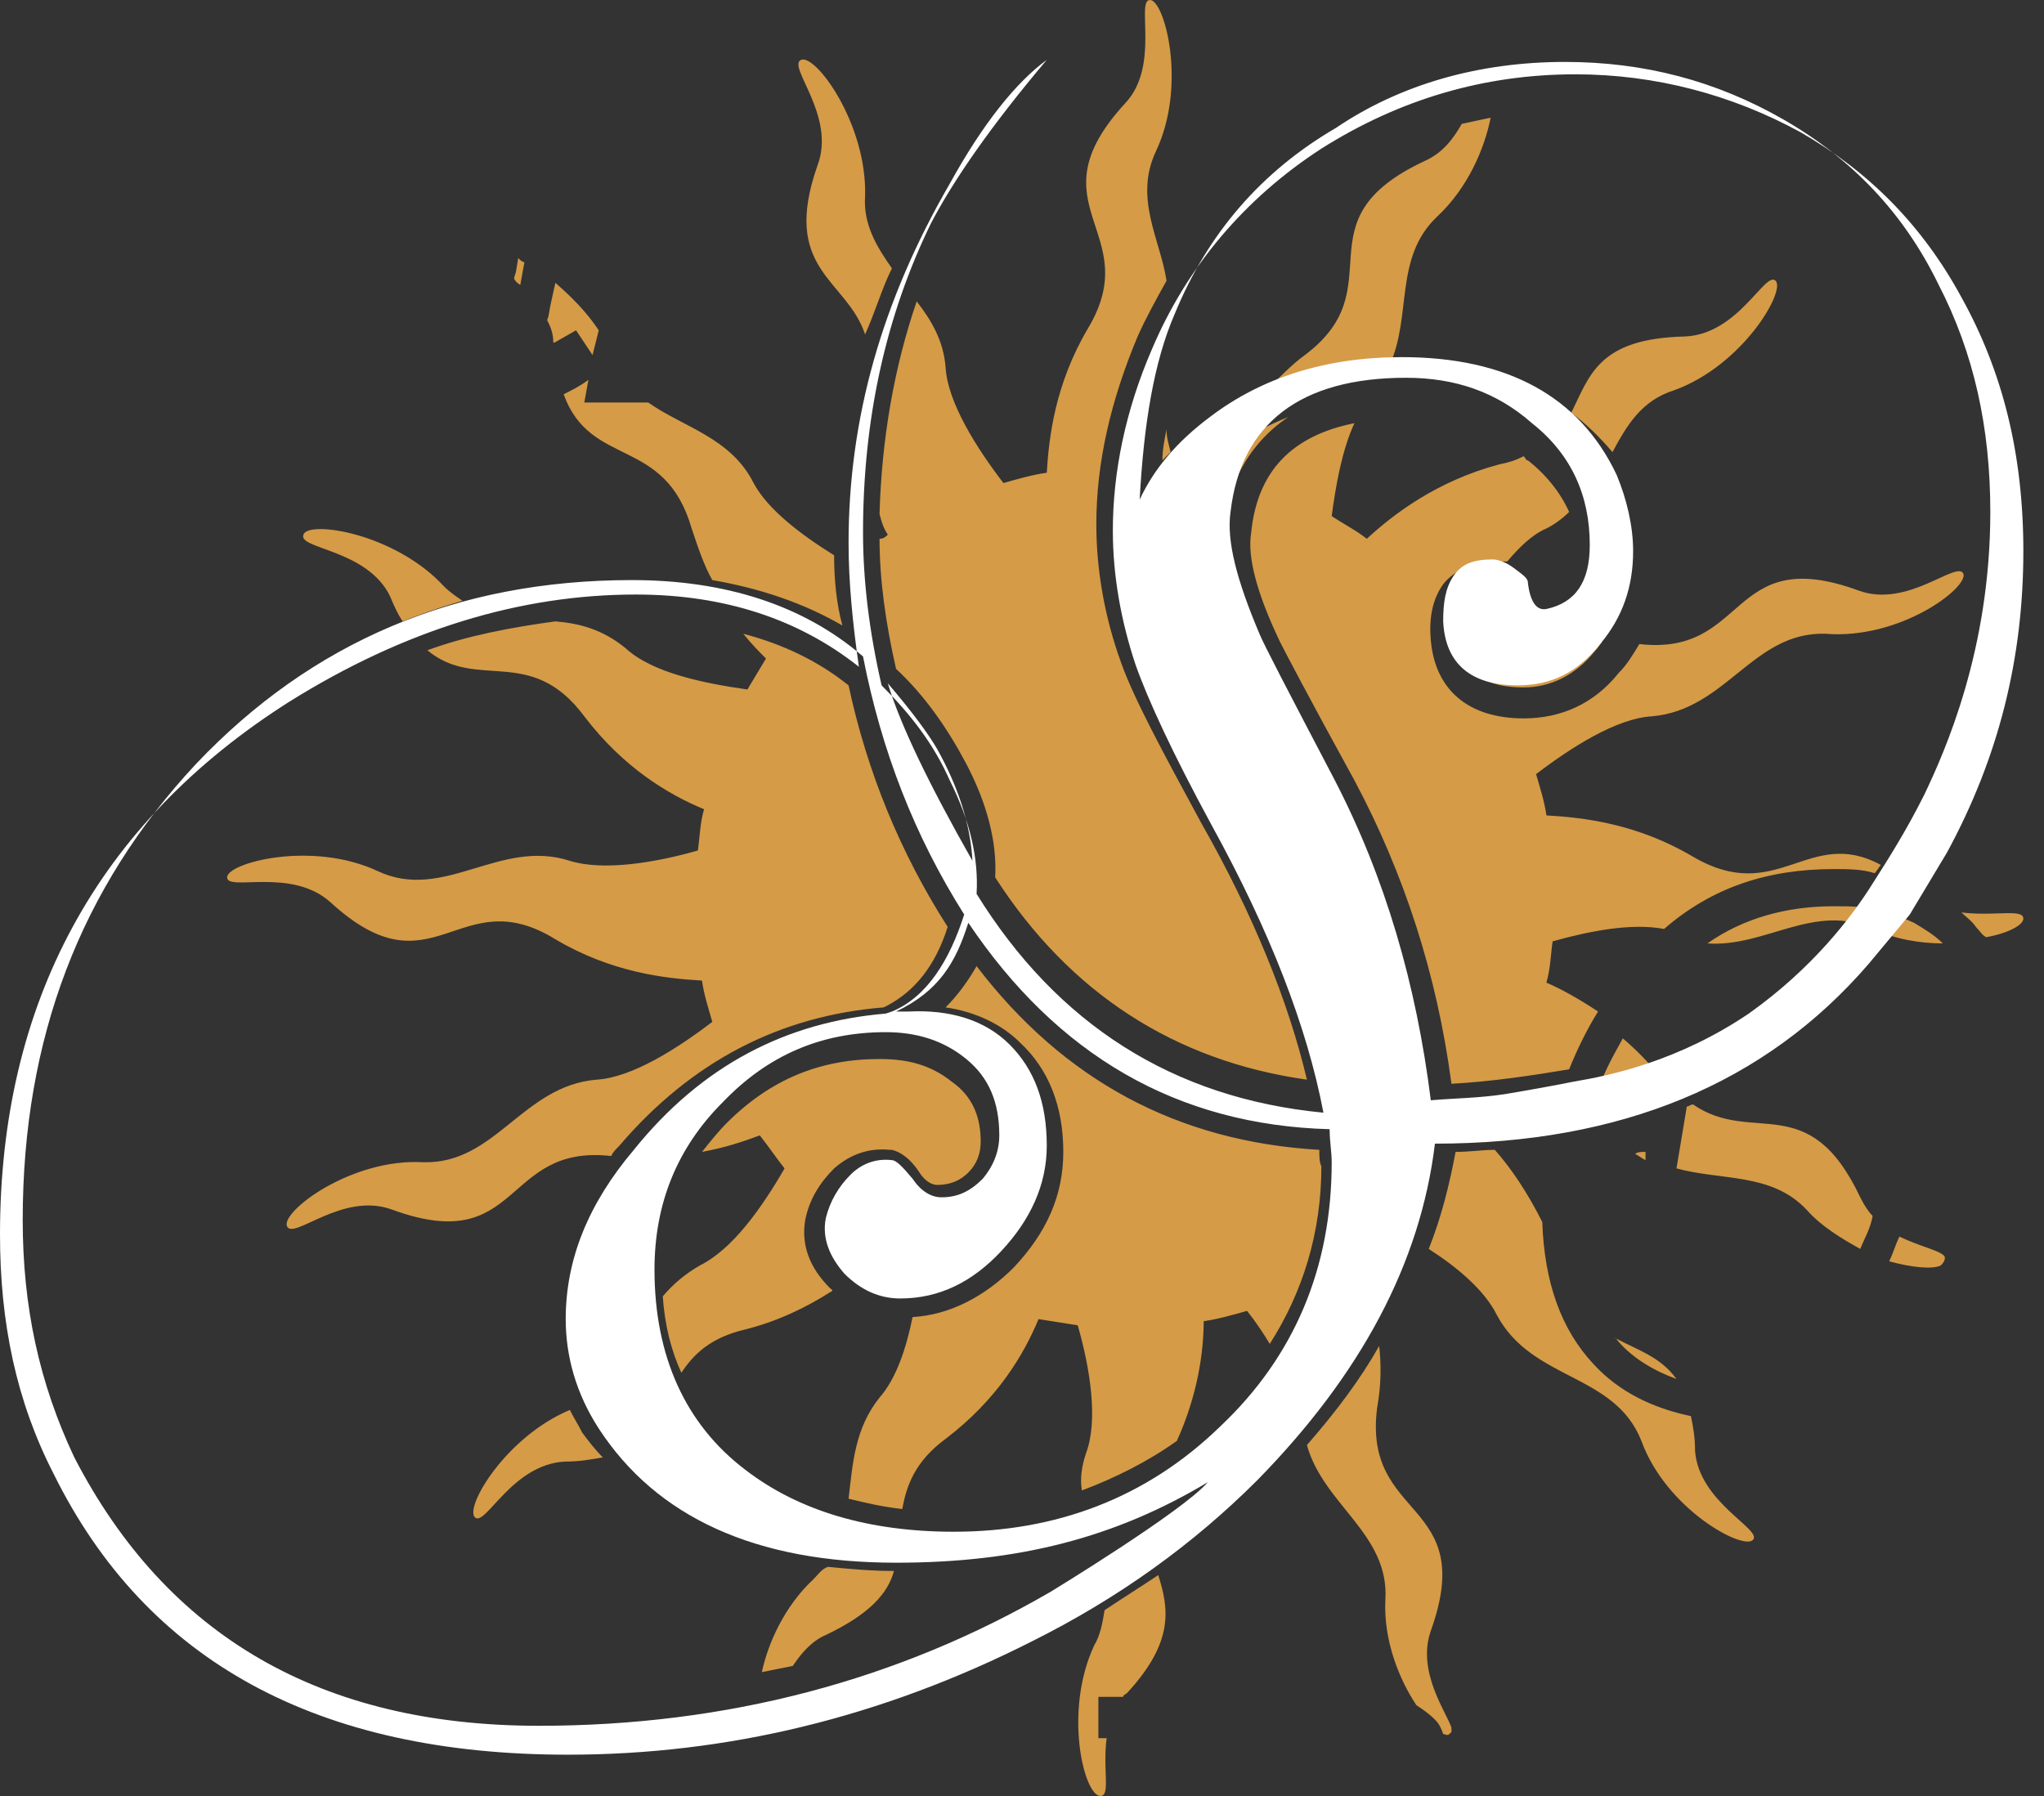
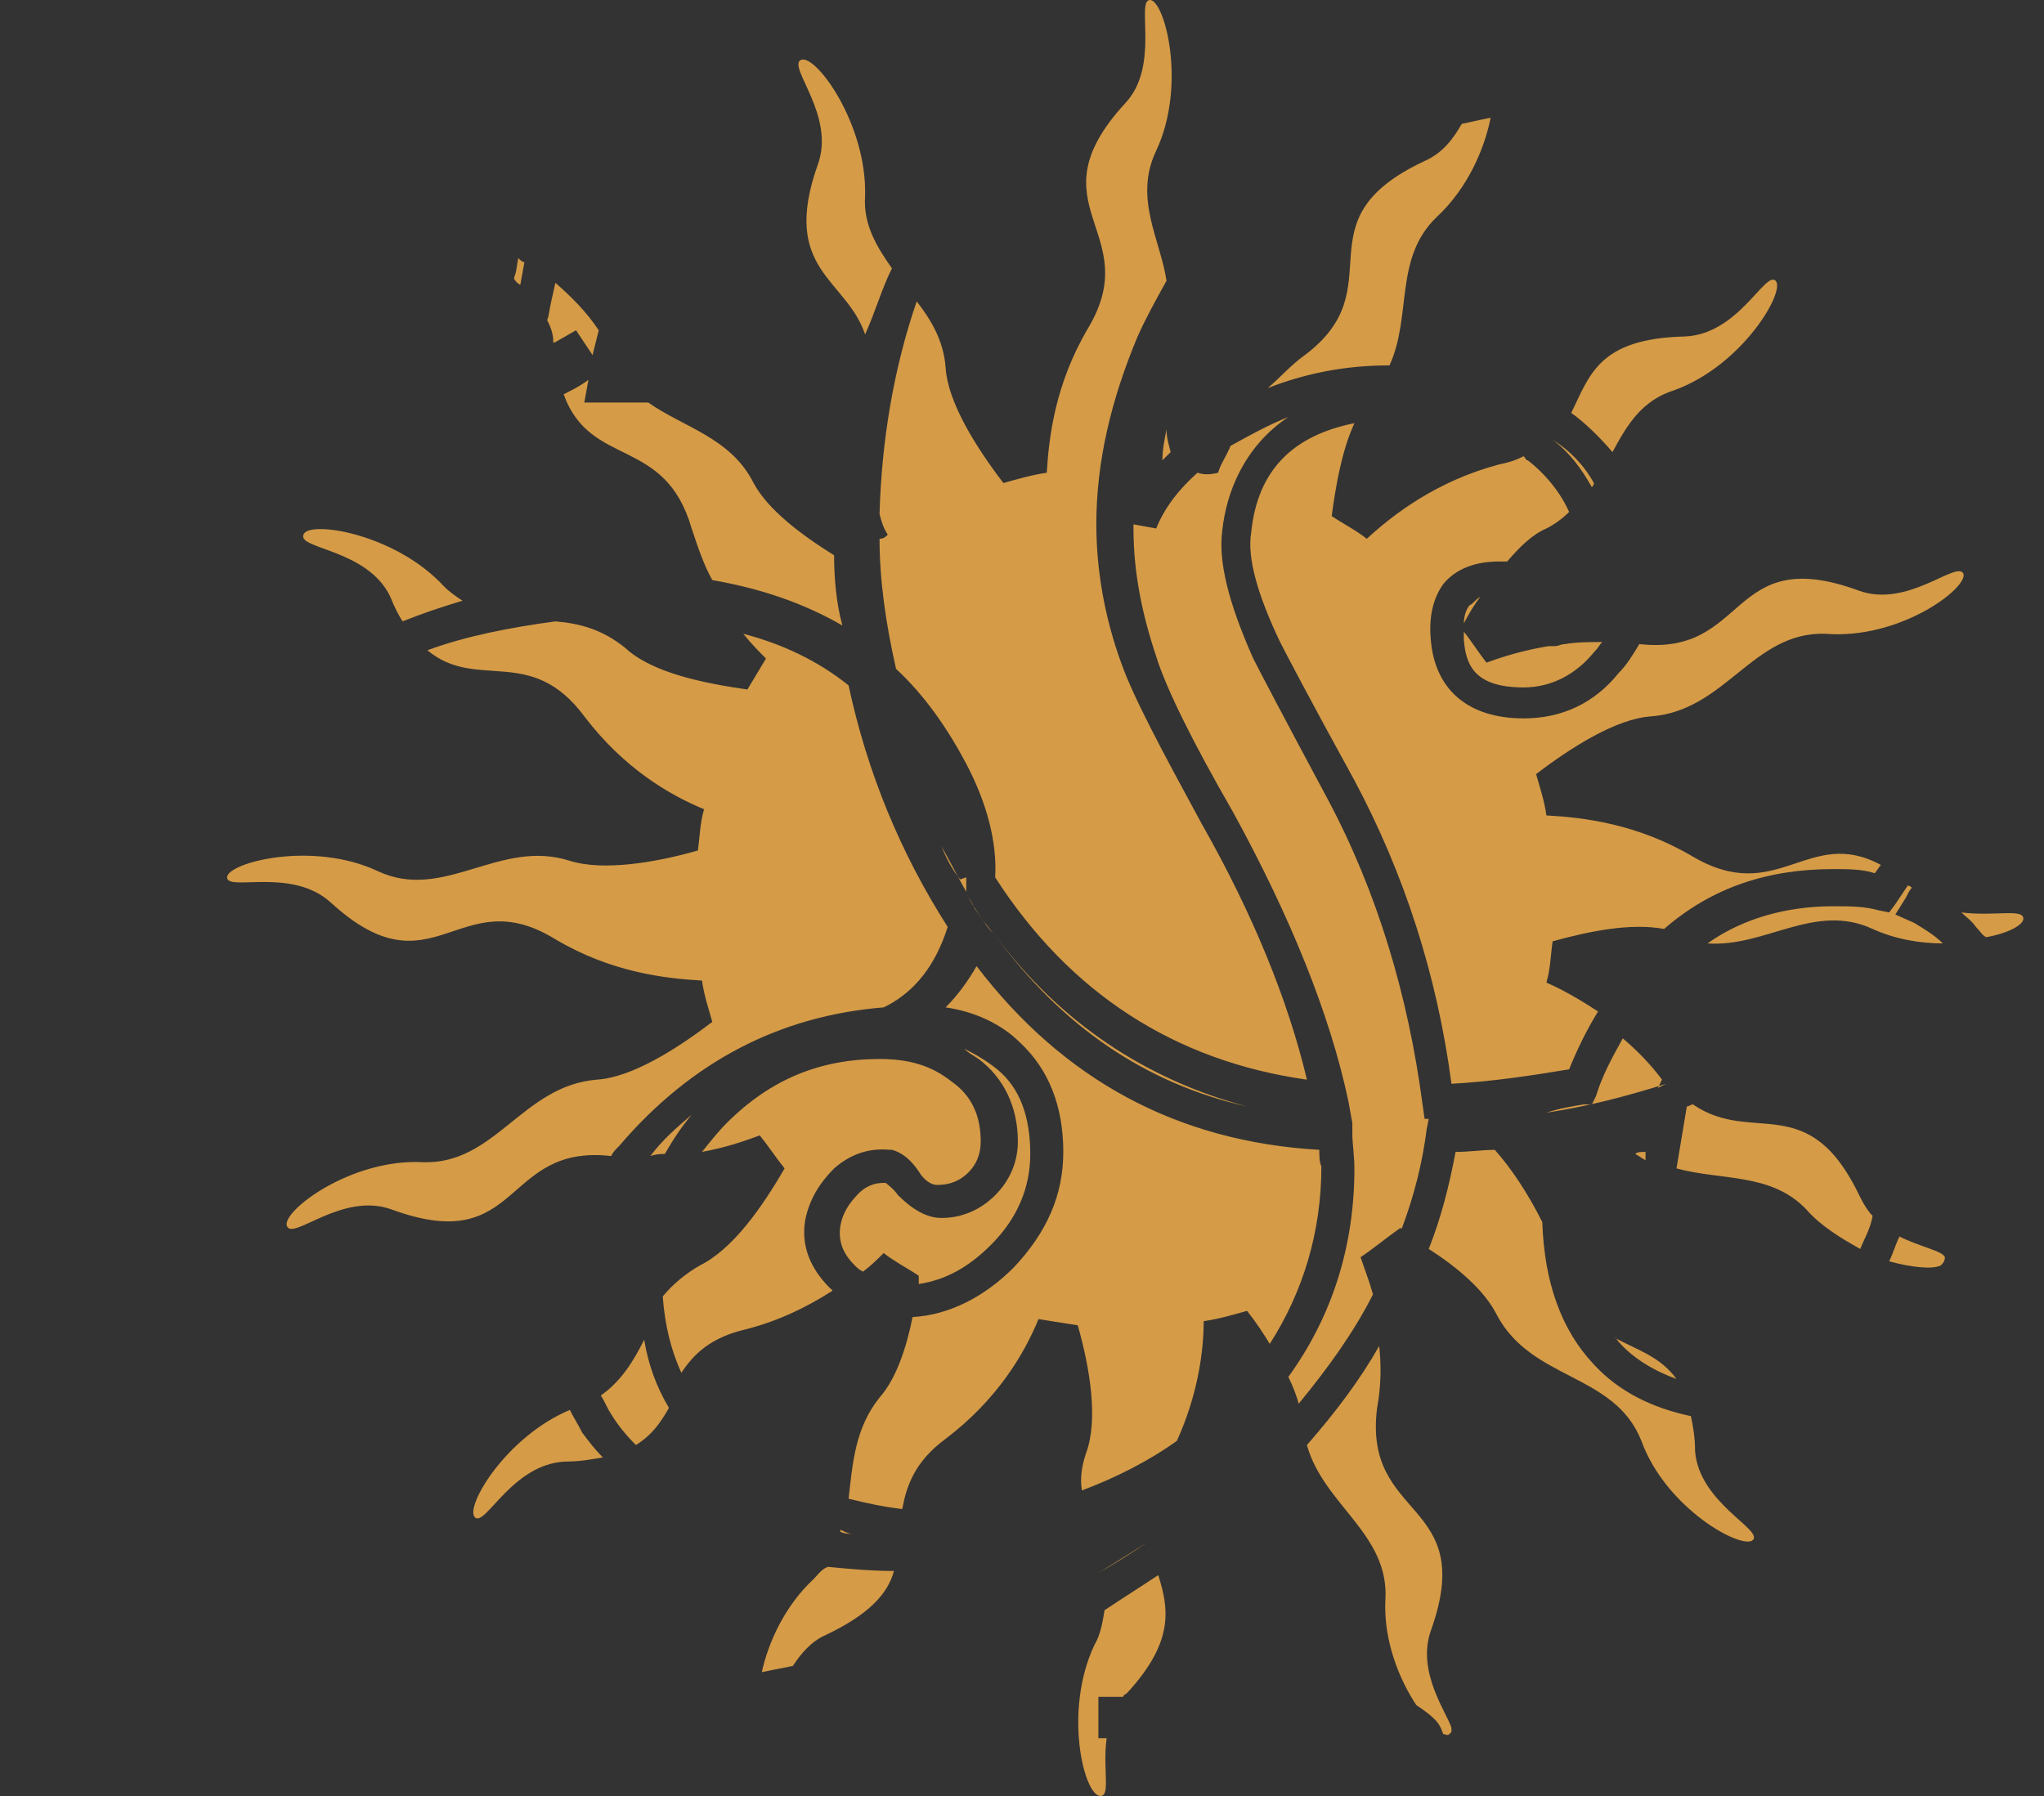
<svg xmlns="http://www.w3.org/2000/svg" version="1.1" id="Ebene_1" x="0px" y="0px" viewBox="0 0 99 87" style="enable-background:new 0 0 99 87;" xml:space="preserve">
  <rect x="0" y="0" width="99" height="87" fill="#333333" stroke="none" />
  <style type="text/css">
	.st0{fill:#D59B47;}
	.st1{fill:#FFFFFF;}
</style>
-   <path class="st0" d="M63.9,55.7c-6.9-0.4-12.4-3.4-16.6-8.9c-0.4,0.7-0.9,1.4-1.5,2c1.4,0.2,2.7,0.8,3.6,1.7  c1.4,1.3,2.1,3.1,2.1,5.3c0,2.1-0.8,3.9-2.4,5.6c-1.4,1.4-3.1,2.3-4.9,2.4c-0.3,1.5-0.8,3-1.6,3.9c-1.2,1.5-1.3,3.2-1.5,4.9  c0.8,0.2,1.7,0.4,2.6,0.5c0.2-1.1,0.6-2.3,2.1-3.4c2.5-1.9,3.8-4.1,4.5-5.8c0.6,0.1,1.3,0.2,1.9,0.3c0.6,2.1,1,4.6,0.4,6.2  c-0.2,0.6-0.3,1.2-0.2,1.8c1.6-0.6,3.2-1.4,4.6-2.4c1-2.2,1.3-4.3,1.3-5.8c0.7-0.1,1.4-0.3,2.1-0.5c0.4,0.5,0.8,1.1,1.1,1.6  c1.6-2.5,2.5-5.4,2.5-8.6C63.9,56.3,63.9,56,63.9,55.7z M48.2,45.3c3.2,4.4,7.3,7.2,12.2,8.3C55.5,52.3,51.3,49.5,48.2,45.3z   M47.7,44.7c0.1,0.2,0.3,0.4,0.4,0.5c-0.5-0.6-0.9-1.2-1.3-1.9l0,0c0.1,0.2,0.3,0.4,0.4,0.7L47.7,44.7z M25.2,13.8l0.2-1.1  c-0.1,0-0.2-0.1-0.3-0.2l-0.1,0.6c0,0.1-0.1,0.3-0.1,0.4C25,13.7,25.2,13.8,25.2,13.8z M53.2,76.2c0.8-0.5,1.6-1,2.4-1.5  C54.7,75.3,53.9,75.8,53.2,76.2z M95.7,44.9c0.2,0.2,0.3,0.4,0.5,0.5c1.1-0.2,1.8-0.6,1.8-0.9c0-0.5-1.4-0.1-3-0.3  C95.2,44.4,95.5,44.6,95.7,44.9z M95.1,27.8c-0.3-0.7-2.7,1.7-5.1,0.8c-6.3-2.3-5.3,3.2-10.6,2.6c-0.3,0.5-0.6,1-1,1.4  c-1.2,1.5-2.8,2.2-4.6,2.2c-2.7,0-4.3-1.4-4.5-3.8c-0.1-1.1,0.1-2,0.6-2.7c0.4-0.5,1.2-1.1,2.7-1.1c0.1,0,0.2,0,0.4,0  c0.6-0.7,1.2-1.3,1.9-1.6c0.4-0.2,0.8-0.5,1.1-0.8c-0.4-0.9-1.1-1.8-2-2.5c-0.1,0-0.1-0.1-0.2-0.2c-0.4,0.2-0.7,0.3-1.2,0.4  c-3,0.8-5.1,2.4-6.4,3.6c-0.5-0.4-1.1-0.7-1.7-1.1c0.2-1.5,0.5-3.2,1.1-4.5c-3,0.6-4.7,2.3-5,5.3c-0.2,1.2,0.3,3,1.4,5.3  c0.2,0.4,1.4,2.7,3.6,6.7c2.4,4.5,4,9.4,4.7,14.7c1.9-0.1,3.9-0.4,5.7-0.7c0.4-1,0.9-2,1.4-2.8c-0.9-0.6-1.8-1.1-2.5-1.4  c0.2-0.7,0.2-1.3,0.3-2c1.8-0.5,3.8-0.9,5.4-0.6c2.3-2,5-2.9,8.2-2.9c0.7,0,1.4,0,2,0.2c0.1-0.1,0.2-0.3,0.3-0.4  c-3.5-1.9-5,2-9.1-0.4c-2.7-1.6-5.3-1.9-7.1-2c-0.1-0.7-0.3-1.3-0.5-2c1.7-1.3,3.9-2.7,5.6-2.8c3.6-0.3,4.9-4.1,8.4-4  C92,31,95.3,28.5,95.1,27.8z M69.6,10.5c1.5-1.4,2.3-3.3,2.6-4.8c-0.5,0.1-0.9,0.2-1.4,0.3c-0.4,0.7-0.9,1.4-1.8,1.8  c-6.2,2.9-1.4,6.1-5.8,9.4c-0.7,0.5-1.2,1.1-1.8,1.6c1.8-0.7,3.7-1.1,5.9-1.1C68.4,15.3,67.5,12.5,69.6,10.5z M56.7,21.9  c-0.1-0.4-0.2-0.7-0.2-1.1c-0.1,0.5-0.2,1-0.2,1.5C56.4,22.2,56.5,22.1,56.7,21.9z M77.2,31.6c0.2-0.2,0.3-0.4,0.4-0.5  c-0.6,0-1.2,0-1.8,0.1c-0.2,0-0.3,0.1-0.5,0.1c-0.1,0-0.2,0-0.2,0c0,0-0.1,0-0.1,0c-1.2,0.2-2.2,0.5-3,0.8c-0.4-0.5-0.7-1-1.1-1.5  c0,0.1,0,0.2,0,0.4c0.1,1.2,0.5,2.3,2.9,2.3C75.1,33.3,76.3,32.7,77.2,31.6z M71.2,29.3c-0.2,0.2-0.3,0.6-0.3,0.9  c0.2-0.4,0.5-0.9,0.8-1.3C71.4,29.1,71.3,29.3,71.2,29.3z M77.1,23.6c0,0,0.1-0.1,0.1-0.2c-0.5-0.9-1.2-1.6-2-2.1  C76,21.9,76.6,22.7,77.1,23.6z M76.1,20c0.7,0.5,1.4,1.2,2,1.9c0.7-1.3,1.4-2.5,3-3c3.3-1.2,5.4-4.8,4.9-5.3  c-0.5-0.5-1.8,2.6-4.4,2.7C77.4,16.4,77,18.2,76.1,20z M87.5,58.6c0.7,0.8,1.7,1.4,2.6,1.9c0.2-0.5,0.5-1,0.6-1.6  c-0.2-0.2-0.4-0.5-0.6-0.9c-2.5-5.3-5.2-2.5-8.1-4.5c-0.1,0-0.2,0.1-0.3,0.1l-0.2,1.2c-0.1,0.6-0.2,1.2-0.3,1.8  C83.4,57.2,85.8,56.8,87.5,58.6z M79.2,55.9c0.2,0.1,0.3,0.2,0.5,0.3c0-0.1,0-0.3,0-0.4C79.5,55.8,79.3,55.8,79.2,55.9z M78.4,65  c0.7,0.8,1.7,1.4,2.8,1.8c-0.8-1.1-1.9-1.4-3-2C78.3,64.8,78.3,64.9,78.4,65z M76.7,53.5c-0.6,0.1-1.2,0.2-1.8,0.4  c2-0.3,3.9-0.8,5.8-1.4c0,0,0,0,0,0l-0.4,0.2l0.2-0.4c-0.6-0.8-1.2-1.4-1.9-2c-0.5,0.9-1,1.8-1.3,2.8l-0.2,0.4L76.7,53.5z M92,59.9  c-0.2,0.4-0.3,0.8-0.5,1.2c1.1,0.3,2.1,0.4,2.5,0.2c0.1-0.1,0.2-0.2,0.2-0.4C94.1,60.6,93,60.4,92,59.9z M63.3,70  c0.8,2.9,4,4.3,3.8,7.5c-0.1,2,0.7,3.9,1.5,5.1c0.3,0.2,0.6,0.4,0.9,0.7c0.2,0.2,0.3,0.4,0.4,0.7c0.1,0,0.2,0.1,0.3,0  c0,0,0.1-0.1,0.1-0.1v-0.2C70.1,83,68.6,81,69.3,79c2.3-6.4-3.3-5.3-2.6-10.8c0.2-1.1,0.2-2.1,0.1-3C65.9,66.8,64.7,68.4,63.3,70z   M70.5,55.8c-0.3,1.6-0.7,3.2-1.3,4.7c1.4,0.9,2.7,2,3.3,3.2c1.7,3.2,5.7,2.8,7,6.1c1.2,3.3,4.9,5.3,5.4,4.8  c0.5-0.5-2.6-1.8-2.8-4.3c0-0.7-0.1-1.2-0.2-1.7c-1.9-0.4-3.5-1.2-4.7-2.5c-1.6-1.7-2.4-4-2.5-6.9c-0.7-1.4-1.5-2.6-2.3-3.5  C71.8,55.7,71.2,55.8,70.5,55.8z M92.6,43c0,0-0.1-0.1-0.2-0.1c-0.2,0.3-0.4,0.6-0.6,0.9l-0.3,0.4l-0.5-0.1  c-0.7-0.2-1.4-0.2-2.2-0.2c-2.3,0-4.4,0.6-6.1,1.8c2.8,0.2,5.2-2,8-0.7c1.1,0.5,2.3,0.7,3.4,0.7c-0.4-0.4-0.9-0.7-1.4-1l-0.9-0.4  l0.5-0.8C92.4,43.3,92.5,43.1,92.6,43z M39.4,76.5c-1.4,1.3-2.2,3.1-2.5,4.5c0.5-0.1,1-0.2,1.5-0.3c0.4-0.6,0.9-1.2,1.6-1.5  c2.1-1,3-2,3.3-3.1c-1.1,0-2.2-0.1-3.2-0.2C39.8,76,39.6,76.3,39.4,76.5z M49.3,55.3c0,1-0.4,1.9-1.1,2.6c-0.7,0.7-1.6,1.1-2.6,1.1  c-0.7,0-1.4-0.4-2.1-1.1c-0.3-0.4-0.5-0.5-0.6-0.6c0,0-0.1,0-0.1,0c-0.5,0-0.9,0.2-1.2,0.5c-0.5,0.5-0.8,1-0.9,1.6  c-0.1,0.7,0.1,1.3,0.7,1.9c0.1,0.1,0.2,0.2,0.4,0.3c0.4-0.3,0.7-0.6,1-0.9c0.5,0.4,1.1,0.7,1.7,1.1c0,0.1,0,0.2,0,0.4  c1.3-0.2,2.4-0.8,3.5-1.9c1.3-1.3,1.9-2.8,1.9-4.4c0-1.8-0.5-3.2-1.6-4.1c-0.5-0.4-1-0.7-1.6-1c0.2,0.2,0.4,0.3,0.7,0.5  C48.6,52.2,49.3,53.6,49.3,55.3z M40.2,62.4c-1-1-1.4-2.1-1.2-3.3c0.2-1,0.7-1.8,1.4-2.5c0.8-0.7,1.7-1,2.7-0.9h0.1  c0.4,0.1,0.9,0.4,1.4,1.2c0.3,0.4,0.6,0.5,0.8,0.5c0.6,0,1.1-0.2,1.5-0.6c0.4-0.4,0.6-0.9,0.6-1.5c0-1.2-0.4-2.2-1.4-2.9  c-1-0.8-2.1-1.1-3.5-1.1c-2.9,0-5.3,1-7.4,3.1c-0.4,0.4-0.8,0.9-1.2,1.4c1.1-0.2,2-0.5,2.8-0.8c0.4,0.5,0.8,1.1,1.2,1.6  c-1.1,1.9-2.5,3.9-4.1,4.7c-0.7,0.4-1.3,0.9-1.8,1.5c0.1,1.4,0.4,2.6,0.9,3.7c0.6-0.9,1.4-1.7,3.1-2.1c1.6-0.4,3-1.1,4.1-1.8  C40.4,62.5,40.3,62.5,40.2,62.4z M32.2,55.9c0.4-0.7,0.8-1.3,1.3-1.9c-0.7,0.6-1.4,1.2-2,2C31.8,55.9,32,55.9,32.2,55.9z M19.5,30.1  c1-0.4,1.9-0.7,2.9-1c-0.3-0.2-0.6-0.4-0.9-0.7c-2.4-2.6-6.6-3.2-6.8-2.5c-0.3,0.7,3.1,0.7,4.2,3C19.1,29.4,19.3,29.8,19.5,30.1z   M23,73.5c0.5,0.5,1.8-2.6,4.4-2.7c0.7,0,1.2-0.1,1.8-0.2c-0.4-0.4-0.7-0.8-1-1.2c-0.2-0.4-0.4-0.7-0.6-1.1  C24.5,69.6,22.5,73,23,73.5z M30.8,70c0.8-0.5,1.2-1.1,1.6-1.8c-0.6-1-1-2.1-1.2-3.3c-0.5,1-1.1,2-2.1,2.7c0.2,0.3,0.3,0.6,0.5,0.9  C29.9,69,30.3,69.5,30.8,70z M41.3,74.3c-0.2,0-0.4-0.1-0.6-0.2c0,0,0,0.1,0,0.1C40.9,74.3,41.1,74.3,41.3,74.3z M26.9,13.7  l-0.2,0.9c-0.1,0.4-0.1,0.7-0.2,0.9c0.2,0.4,0.3,0.7,0.3,1.1c0.1,0,0.2-0.1,0.4-0.2l0.7-0.4l0.8,1.2l0.3-1.2  C28.4,15.1,27.7,14.4,26.9,13.7z M40.4,26.9c-1.6-1-3.2-2.2-3.9-3.5c-1.1-2.2-3.4-2.7-5.1-3.9h-3.1l0.2-1.1  c-0.4,0.3-0.8,0.5-1.2,0.7c1.3,3.6,4.9,2,6.2,6.5c0.3,0.9,0.6,1.8,1,2.5c2.3,0.4,4.4,1.1,6.3,2.2C40.5,29.2,40.4,28,40.4,26.9z   M45.9,44.9c-2.3-3.6-3.9-7.5-4.8-11.7c-1.5-1.2-3.2-2-5.1-2.5c0.4,0.5,0.8,0.9,1.1,1.2c-0.3,0.5-0.6,1-0.9,1.5  c-2.1-0.3-4.6-0.8-5.9-2c-1.1-0.9-2.2-1.2-3.4-1.3c-2.2,0.3-4.3,0.7-6.2,1.4c2.4,2,5-0.3,7.6,3.2c1.9,2.5,4.1,3.8,5.8,4.5  c-0.2,0.7-0.2,1.3-0.3,2c-2.1,0.6-4.6,1-6.2,0.5c-3.4-1.1-6.1,2-9.3,0.5c-3.2-1.5-7.3-0.4-7.3,0.3c0,0.7,3.1-0.5,5,1.2  c5,4.6,6.2-1.1,10.9,1.8c2.7,1.6,5.3,1.9,7.1,2c0.1,0.7,0.3,1.3,0.5,2c-1.7,1.3-3.9,2.7-5.6,2.8c-3.6,0.3-4.9,4.1-8.4,4  c-3.5-0.2-6.9,2.4-6.6,3.1c0.3,0.7,2.7-1.7,5.1-0.8c6.3,2.3,5.3-3.2,10.6-2.6c0.1-0.2,0.2-0.3,0.4-0.5c3.5-4.1,7.8-6.3,12.8-6.7  l0.2-0.1C44.3,48,45.3,46.8,45.9,44.9z M46.5,42.6c-0.4-0.5-0.7-1.1-0.9-1.6c0.4,0.7,0.8,1.5,1.2,2.2v-0.3c0-0.1,0-0.2,0-0.4  L46.5,42.6z M59.7,39.3c2.8,5.1,4.7,9.8,5.6,14l0.2,1.1h0l0,0.5c0,0.5,0.1,1.1,0.1,1.7c0,3.8-1.1,7.2-3.2,10.1  c0.2,0.4,0.4,0.9,0.5,1.3c1.4-1.7,2.7-3.5,3.6-5.3c-0.2-0.7-0.4-1.2-0.6-1.8c0.6-0.4,1.2-0.9,1.9-1.4c0,0,0,0,0.1,0  c0.6-1.6,1-3.2,1.2-4.8l0.1-0.5H69l-0.1-0.7c-0.7-5.3-2.2-10.3-4.6-14.8c-2.2-4.1-3.4-6.4-3.6-6.8c-1.2-2.7-1.7-4.7-1.5-6.2  c0.2-1.9,1.1-4.1,3.2-5.5c-1,0.4-1.9,0.9-2.8,1.4c-0.2,0.5-0.5,0.9-0.6,1.3C58.6,23,58.3,23,58,22.9c-0.9,0.8-1.6,1.7-2,2.7  l-1.1-0.2c0,0,0,0.1,0,0.2c0,2.1,0.4,4.1,1.1,6.2C56.5,33.4,57.8,36,59.7,39.3z M53,79.7c-1.5,3.2-0.5,7.3,0.3,7.3  c0.5,0,0.1-1.3,0.3-2.8h-0.4v-2h1.2c0-0.1,0.1-0.1,0.2-0.2c2.3-2.5,2-4.1,1.5-5.7c-0.9,0.6-1.7,1.1-2.6,1.7  C53.4,78.6,53.3,79.2,53,79.7z M43.2,13c-0.7-1-1.4-2.1-1.3-3.5C42,6,39.5,2.6,38.8,2.9c-0.7,0.3,1.7,2.7,0.8,5.1  c-1.8,5.1,1.4,5.5,2.3,8.2C42.4,15.1,42.7,14,43.2,13z M56,7.3C57.5,4.1,56.4,0,55.7,0c-0.7,0,0.5,3.2-1.2,5c-4.6,5,1,6.2-1.8,10.9  c-1.6,2.7-1.9,5.3-2,7c-0.7,0.1-1.4,0.3-2.1,0.5c-1.3-1.7-2.7-3.9-2.8-5.6c-0.1-1.3-0.7-2.3-1.4-3.2c-1.1,3.2-1.7,6.7-1.8,10.3  c0.1,0.4,0.2,0.7,0.4,1c-0.1,0.1-0.2,0.2-0.4,0.2c0,2,0.3,4.1,0.8,6.3c1.4,1.3,2.5,2.9,3.4,4.6c1,1.9,1.5,3.8,1.4,5.5  c3.6,5.6,8.7,8.9,15.1,9.8c-0.9-3.8-2.6-8-5.1-12.4c-1.9-3.5-3.3-6.1-3.9-7.8c-0.8-2.2-1.2-4.5-1.2-6.7c0-3,0.7-6,2-9.1  c0.4-0.9,0.9-1.8,1.4-2.7C56.2,11.6,54.9,9.6,56,7.3z" />
-   <path class="st1" d="M76.2,52.4c-1,0.2-2.1,0.4-3.3,0.6c-1.3,0.2-2.5,0.2-3.6,0.3c-0.7-5.6-2.2-10.8-4.7-15.6  c-2.2-4.2-3.4-6.5-3.6-7c-1.1-2.6-1.6-4.5-1.4-5.9c0.5-4.3,3.4-6.5,8.5-6.5c2.4,0,4.4,0.7,6.1,2.2c1.9,1.5,2.8,3.5,2.8,5.9  c0,1.8-0.7,2.8-2.1,3.1c-0.5,0.1-0.8-0.4-0.9-1.3c0-0.2-0.3-0.4-0.7-0.7c-0.4-0.3-0.8-0.4-1-0.4c-0.9,0-1.5,0.2-1.9,0.8  c-0.4,0.6-0.5,1.3-0.5,2.2c0.1,2.1,1.4,3.1,3.6,3.1c1.6,0,2.9-0.6,4-2c1.1-1.3,1.6-2.8,1.6-4.5c0-1.2-0.3-2.5-0.8-3.7  c-1.8-3.8-5.3-5.7-10.4-5.7c-3.7,0-6.8,1-9.3,2.9c-1.6,1.2-2.7,2.5-3.4,4c0.2-3.7,0.7-6.7,1.7-9c1.6-3.9,4.2-6.9,7.8-9  C67.8,4.1,71.6,3,75.8,3c3.8,0,7.3,0.9,10.6,2.8c3.3,1.9,5.8,4.5,7.5,8c1.7,3.3,2.5,6.9,2.5,11c0,6.7-2.2,11.6-3.2,13.7  c-0.9,1.8-1.8,3.2-2.5,4.3c-1,1.6-2.9,4.1-6,6.3C81.3,51.4,78,52.1,76.2,52.4z M64.4,54.7c0,0.6,0.1,1.1,0.1,1.6  c0,5.1-1.8,9.4-5.4,12.8c-3.6,3.5-8,5.1-12.9,5.1c-4.1,0-7.5-1-10.1-3c-2.9-2.2-4.4-5.5-4.4-9.7c0-3.2,1.1-5.9,3.3-8.1  c2.2-2.3,4.8-3.4,7.9-3.4c1.5,0,2.8,0.4,3.9,1.3c1.1,0.9,1.6,2.1,1.6,3.7c0,0.8-0.3,1.5-0.8,2.1c-0.6,0.6-1.2,0.9-2,0.9  c-0.5,0-1-0.3-1.4-0.9c-0.5-0.6-0.8-0.9-1-0.9c-0.8-0.1-1.5,0.2-2,0.7c-0.6,0.6-1,1.3-1.2,2.1c-0.2,1,0.2,1.9,0.9,2.7  c0.8,0.8,1.7,1.2,2.7,1.2c1.9,0,3.5-0.8,4.9-2.3c1.4-1.5,2.2-3.2,2.2-5.1c0-2.1-0.6-3.7-1.8-4.9c-1.2-1.2-2.9-1.7-4.9-1.6h-0.2h-0.1  L43.4,49c2.1-1,2.9-2.4,3.5-4.3C51.2,51.1,57,54.5,64.4,54.7z M47.1,41.7C45,38,43.6,35.1,43,33.1c1.2,1.4,2,2.5,2.4,3.2  C46.4,38.1,47,39.9,47.1,41.7z M46.7,44.3c-0.7,2.2-1.8,4-3.5,4.7l-0.3,0.1c-4.8,0.4-8.9,2.5-12.2,6.6c-2.2,2.6-3.3,5.3-3.3,8.2  c0,1.8,0.5,3.6,1.6,5.3c2.8,4.3,7.6,6.5,14.4,6.5c5.9,0,10.6-1.2,15.1-3.9c-1.2,1.4-7.6,5.3-7.6,5.3c-7.4,4.3-15.7,6.5-24.8,6.5  c-10.5,0-18-4.3-22.5-13C1.9,67,1.1,63.3,1.1,59.1C1.1,50.3,3.9,43,9.5,37c5.6-5.9,12.6-8.9,21.1-8.9c4.5,0,8.3,1.2,11.2,3.7  C42.7,36.4,44.3,40.5,46.7,44.3z M92.5,44.3c0.6-1,1.2-2,1.8-3c2.5-4.6,3.7-9.4,3.7-14.6c0-4.7-1-8.7-3-12.3c-1.9-3.5-4.5-6.1-7.8-8  c-3.3-1.8-7-2.8-10.9-2.8c-4.4,0-8.5,1.2-12.3,3.6c-3.7,2.4-6.5,5.7-8.2,9.7c-1.3,3-1.9,6-1.9,8.8c0,2.2,0.4,4.4,1.1,6.5  c0.6,1.7,1.8,4.3,3.7,7.8c2.8,5.1,4.6,9.7,5.4,13.9c-7.3-0.7-12.9-4.3-16.8-10.6c0.1-1.7-0.3-3.5-1.3-5.5c-0.8-1.8-1.9-3.2-3.3-4.6  c-0.6-2.6-0.9-5.1-0.9-7.4c0-5.5,1.1-10.5,3.3-15c1.1-2.1,2.9-4.7,5.6-7.9c-1.5,1.1-3.1,3.1-4.7,6c-3.3,5.7-4.9,11.4-4.9,17.4  c0,1.9,0.2,3.9,0.5,6c-2.9-2.3-6.5-3.5-10.8-3.5c-5.6,0-11.2,1.7-16.8,5.2C4.7,39.9,0,48.6,0,59.8c0,4.3,0.8,8.1,2.6,11.6  C7.1,80.5,15.4,85,27.5,85c7.7,0,15.2-1.8,22.5-5.5c4.2-2.1,7.8-4.7,10.9-7.8c5-5.1,7.9-10.5,8.6-16.3c9,0,16-2.9,21-8.7L92.5,44.3z  " />
+   <path class="st0" d="M63.9,55.7c-6.9-0.4-12.4-3.4-16.6-8.9c-0.4,0.7-0.9,1.4-1.5,2c1.4,0.2,2.7,0.8,3.6,1.7  c1.4,1.3,2.1,3.1,2.1,5.3c0,2.1-0.8,3.9-2.4,5.6c-1.4,1.4-3.1,2.3-4.9,2.4c-0.3,1.5-0.8,3-1.6,3.9c-1.2,1.5-1.3,3.2-1.5,4.9  c0.8,0.2,1.7,0.4,2.6,0.5c0.2-1.1,0.6-2.3,2.1-3.4c2.5-1.9,3.8-4.1,4.5-5.8c0.6,0.1,1.3,0.2,1.9,0.3c0.6,2.1,1,4.6,0.4,6.2  c-0.2,0.6-0.3,1.2-0.2,1.8c1.6-0.6,3.2-1.4,4.6-2.4c1-2.2,1.3-4.3,1.3-5.8c0.7-0.1,1.4-0.3,2.1-0.5c0.4,0.5,0.8,1.1,1.1,1.6  c1.6-2.5,2.5-5.4,2.5-8.6C63.9,56.3,63.9,56,63.9,55.7z M48.2,45.3c3.2,4.4,7.3,7.2,12.2,8.3C55.5,52.3,51.3,49.5,48.2,45.3z   M47.7,44.7c0.1,0.2,0.3,0.4,0.4,0.5c-0.5-0.6-0.9-1.2-1.3-1.9l0,0c0.1,0.2,0.3,0.4,0.4,0.7L47.7,44.7z M25.2,13.8l0.2-1.1  c-0.1,0-0.2-0.1-0.3-0.2l-0.1,0.6c0,0.1-0.1,0.3-0.1,0.4C25,13.7,25.2,13.8,25.2,13.8z M53.2,76.2c0.8-0.5,1.6-1,2.4-1.5  C54.7,75.3,53.9,75.8,53.2,76.2z M95.7,44.9c0.2,0.2,0.3,0.4,0.5,0.5c1.1-0.2,1.8-0.6,1.8-0.9c0-0.5-1.4-0.1-3-0.3  C95.2,44.4,95.5,44.6,95.7,44.9z M95.1,27.8c-0.3-0.7-2.7,1.7-5.1,0.8c-6.3-2.3-5.3,3.2-10.6,2.6c-0.3,0.5-0.6,1-1,1.4  c-1.2,1.5-2.8,2.2-4.6,2.2c-2.7,0-4.3-1.4-4.5-3.8c-0.1-1.1,0.1-2,0.6-2.7c0.4-0.5,1.2-1.1,2.7-1.1c0.1,0,0.2,0,0.4,0  c0.6-0.7,1.2-1.3,1.9-1.6c0.4-0.2,0.8-0.5,1.1-0.8c-0.4-0.9-1.1-1.8-2-2.5c-0.1,0-0.1-0.1-0.2-0.2c-0.4,0.2-0.7,0.3-1.2,0.4  c-3,0.8-5.1,2.4-6.4,3.6c-0.5-0.4-1.1-0.7-1.7-1.1c0.2-1.5,0.5-3.2,1.1-4.5c-3,0.6-4.7,2.3-5,5.3c-0.2,1.2,0.3,3,1.4,5.3  c0.2,0.4,1.4,2.7,3.6,6.7c2.4,4.5,4,9.4,4.7,14.7c1.9-0.1,3.9-0.4,5.7-0.7c0.4-1,0.9-2,1.4-2.8c-0.9-0.6-1.8-1.1-2.5-1.4  c0.2-0.7,0.2-1.3,0.3-2c1.8-0.5,3.8-0.9,5.4-0.6c2.3-2,5-2.9,8.2-2.9c0.7,0,1.4,0,2,0.2c0.1-0.1,0.2-0.3,0.3-0.4  c-3.5-1.9-5,2-9.1-0.4c-2.7-1.6-5.3-1.9-7.1-2c-0.1-0.7-0.3-1.3-0.5-2c1.7-1.3,3.9-2.7,5.6-2.8c3.6-0.3,4.9-4.1,8.4-4  C92,31,95.3,28.5,95.1,27.8z M69.6,10.5c1.5-1.4,2.3-3.3,2.6-4.8c-0.5,0.1-0.9,0.2-1.4,0.3c-0.4,0.7-0.9,1.4-1.8,1.8  c-6.2,2.9-1.4,6.1-5.8,9.4c-0.7,0.5-1.2,1.1-1.8,1.6c1.8-0.7,3.7-1.1,5.9-1.1C68.4,15.3,67.5,12.5,69.6,10.5z M56.7,21.9  c-0.1-0.4-0.2-0.7-0.2-1.1c-0.1,0.5-0.2,1-0.2,1.5C56.4,22.2,56.5,22.1,56.7,21.9z M77.2,31.6c0.2-0.2,0.3-0.4,0.4-0.5  c-0.6,0-1.2,0-1.8,0.1c-0.2,0-0.3,0.1-0.5,0.1c-0.1,0-0.2,0-0.2,0c0,0-0.1,0-0.1,0c-1.2,0.2-2.2,0.5-3,0.8c-0.4-0.5-0.7-1-1.1-1.5  c0,0.1,0,0.2,0,0.4c0.1,1.2,0.5,2.3,2.9,2.3C75.1,33.3,76.3,32.7,77.2,31.6z M71.2,29.3c-0.2,0.2-0.3,0.6-0.3,0.9  c0.2-0.4,0.5-0.9,0.8-1.3C71.4,29.1,71.3,29.3,71.2,29.3z M77.1,23.6c0,0,0.1-0.1,0.1-0.2c-0.5-0.9-1.2-1.6-2-2.1  C76,21.9,76.6,22.7,77.1,23.6z M76.1,20c0.7,0.5,1.4,1.2,2,1.9c0.7-1.3,1.4-2.5,3-3c3.3-1.2,5.4-4.8,4.9-5.3  c-0.5-0.5-1.8,2.6-4.4,2.7C77.4,16.4,77,18.2,76.1,20z M87.5,58.6c0.7,0.8,1.7,1.4,2.6,1.9c0.2-0.5,0.5-1,0.6-1.6  c-0.2-0.2-0.4-0.5-0.6-0.9c-2.5-5.3-5.2-2.5-8.1-4.5c-0.1,0-0.2,0.1-0.3,0.1l-0.2,1.2c-0.1,0.6-0.2,1.2-0.3,1.8  C83.4,57.2,85.8,56.8,87.5,58.6z M79.2,55.9c0.2,0.1,0.3,0.2,0.5,0.3c0-0.1,0-0.3,0-0.4C79.5,55.8,79.3,55.8,79.2,55.9z M78.4,65  c0.7,0.8,1.7,1.4,2.8,1.8c-0.8-1.1-1.9-1.4-3-2C78.3,64.8,78.3,64.9,78.4,65z M76.7,53.5c-0.6,0.1-1.2,0.2-1.8,0.4  c2-0.3,3.9-0.8,5.8-1.4c0,0,0,0,0,0l-0.4,0.2l0.2-0.4c-0.6-0.8-1.2-1.4-1.9-2c-0.5,0.9-1,1.8-1.3,2.8l-0.2,0.4L76.7,53.5z M92,59.9  c-0.2,0.4-0.3,0.8-0.5,1.2c1.1,0.3,2.1,0.4,2.5,0.2c0.1-0.1,0.2-0.2,0.2-0.4C94.1,60.6,93,60.4,92,59.9z M63.3,70  c0.8,2.9,4,4.3,3.8,7.5c-0.1,2,0.7,3.9,1.5,5.1c0.3,0.2,0.6,0.4,0.9,0.7c0.2,0.2,0.3,0.4,0.4,0.7c0.1,0,0.2,0.1,0.3,0  c0,0,0.1-0.1,0.1-0.1v-0.2C70.1,83,68.6,81,69.3,79c2.3-6.4-3.3-5.3-2.6-10.8c0.2-1.1,0.2-2.1,0.1-3C65.9,66.8,64.7,68.4,63.3,70z   M70.5,55.8c-0.3,1.6-0.7,3.2-1.3,4.7c1.4,0.9,2.7,2,3.3,3.2c1.7,3.2,5.7,2.8,7,6.1c1.2,3.3,4.9,5.3,5.4,4.8  c0.5-0.5-2.6-1.8-2.8-4.3c0-0.7-0.1-1.2-0.2-1.7c-1.9-0.4-3.5-1.2-4.7-2.5c-1.6-1.7-2.4-4-2.5-6.9c-0.7-1.4-1.5-2.6-2.3-3.5  C71.8,55.7,71.2,55.8,70.5,55.8z M92.6,43c0,0-0.1-0.1-0.2-0.1c-0.2,0.3-0.4,0.6-0.6,0.9l-0.3,0.4l-0.5-0.1  c-0.7-0.2-1.4-0.2-2.2-0.2c-2.3,0-4.4,0.6-6.1,1.8c2.8,0.2,5.2-2,8-0.7c1.1,0.5,2.3,0.7,3.4,0.7c-0.4-0.4-0.9-0.7-1.4-1l-0.9-0.4  l0.5-0.8C92.4,43.3,92.5,43.1,92.6,43z M39.4,76.5c-1.4,1.3-2.2,3.1-2.5,4.5c0.5-0.1,1-0.2,1.5-0.3c0.4-0.6,0.9-1.2,1.6-1.5  c2.1-1,3-2,3.3-3.1c-1.1,0-2.2-0.1-3.2-0.2C39.8,76,39.6,76.3,39.4,76.5z M49.3,55.3c0,1-0.4,1.9-1.1,2.6c-0.7,0.7-1.6,1.1-2.6,1.1  c-0.7,0-1.4-0.4-2.1-1.1c-0.3-0.4-0.5-0.5-0.6-0.6c0,0-0.1,0-0.1,0c-0.5,0-0.9,0.2-1.2,0.5c-0.5,0.5-0.8,1-0.9,1.6  c-0.1,0.7,0.1,1.3,0.7,1.9c0.1,0.1,0.2,0.2,0.4,0.3c0.4-0.3,0.7-0.6,1-0.9c0.5,0.4,1.1,0.7,1.7,1.1c0,0.1,0,0.2,0,0.4  c1.3-0.2,2.4-0.8,3.5-1.9c1.3-1.3,1.9-2.8,1.9-4.4c0-1.8-0.5-3.2-1.6-4.1c-0.5-0.4-1-0.7-1.6-1c0.2,0.2,0.4,0.3,0.7,0.5  C48.6,52.2,49.3,53.6,49.3,55.3z M40.2,62.4c-1-1-1.4-2.1-1.2-3.3c0.2-1,0.7-1.8,1.4-2.5c0.8-0.7,1.7-1,2.7-0.9h0.1  c0.4,0.1,0.9,0.4,1.4,1.2c0.3,0.4,0.6,0.5,0.8,0.5c0.6,0,1.1-0.2,1.5-0.6c0.4-0.4,0.6-0.9,0.6-1.5c0-1.2-0.4-2.2-1.4-2.9  c-1-0.8-2.1-1.1-3.5-1.1c-2.9,0-5.3,1-7.4,3.1c-0.4,0.4-0.8,0.9-1.2,1.4c1.1-0.2,2-0.5,2.8-0.8c0.4,0.5,0.8,1.1,1.2,1.6  c-1.1,1.9-2.5,3.9-4.1,4.7c-0.7,0.4-1.3,0.9-1.8,1.5c0.1,1.4,0.4,2.6,0.9,3.7c0.6-0.9,1.4-1.7,3.1-2.1c1.6-0.4,3-1.1,4.1-1.8  C40.4,62.5,40.3,62.5,40.2,62.4z M32.2,55.9c0.4-0.7,0.8-1.3,1.3-1.9c-0.7,0.6-1.4,1.2-2,2C31.8,55.9,32,55.9,32.2,55.9z M19.5,30.1  c1-0.4,1.9-0.7,2.9-1c-0.3-0.2-0.6-0.4-0.9-0.7c-2.4-2.6-6.6-3.2-6.8-2.5c-0.3,0.7,3.1,0.7,4.2,3C19.1,29.4,19.3,29.8,19.5,30.1M23,73.5c0.5,0.5,1.8-2.6,4.4-2.7c0.7,0,1.2-0.1,1.8-0.2c-0.4-0.4-0.7-0.8-1-1.2c-0.2-0.4-0.4-0.7-0.6-1.1  C24.5,69.6,22.5,73,23,73.5z M30.8,70c0.8-0.5,1.2-1.1,1.6-1.8c-0.6-1-1-2.1-1.2-3.3c-0.5,1-1.1,2-2.1,2.7c0.2,0.3,0.3,0.6,0.5,0.9  C29.9,69,30.3,69.5,30.8,70z M41.3,74.3c-0.2,0-0.4-0.1-0.6-0.2c0,0,0,0.1,0,0.1C40.9,74.3,41.1,74.3,41.3,74.3z M26.9,13.7  l-0.2,0.9c-0.1,0.4-0.1,0.7-0.2,0.9c0.2,0.4,0.3,0.7,0.3,1.1c0.1,0,0.2-0.1,0.4-0.2l0.7-0.4l0.8,1.2l0.3-1.2  C28.4,15.1,27.7,14.4,26.9,13.7z M40.4,26.9c-1.6-1-3.2-2.2-3.9-3.5c-1.1-2.2-3.4-2.7-5.1-3.9h-3.1l0.2-1.1  c-0.4,0.3-0.8,0.5-1.2,0.7c1.3,3.6,4.9,2,6.2,6.5c0.3,0.9,0.6,1.8,1,2.5c2.3,0.4,4.4,1.1,6.3,2.2C40.5,29.2,40.4,28,40.4,26.9z   M45.9,44.9c-2.3-3.6-3.9-7.5-4.8-11.7c-1.5-1.2-3.2-2-5.1-2.5c0.4,0.5,0.8,0.9,1.1,1.2c-0.3,0.5-0.6,1-0.9,1.5  c-2.1-0.3-4.6-0.8-5.9-2c-1.1-0.9-2.2-1.2-3.4-1.3c-2.2,0.3-4.3,0.7-6.2,1.4c2.4,2,5-0.3,7.6,3.2c1.9,2.5,4.1,3.8,5.8,4.5  c-0.2,0.7-0.2,1.3-0.3,2c-2.1,0.6-4.6,1-6.2,0.5c-3.4-1.1-6.1,2-9.3,0.5c-3.2-1.5-7.3-0.4-7.3,0.3c0,0.7,3.1-0.5,5,1.2  c5,4.6,6.2-1.1,10.9,1.8c2.7,1.6,5.3,1.9,7.1,2c0.1,0.7,0.3,1.3,0.5,2c-1.7,1.3-3.9,2.7-5.6,2.8c-3.6,0.3-4.9,4.1-8.4,4  c-3.5-0.2-6.9,2.4-6.6,3.1c0.3,0.7,2.7-1.7,5.1-0.8c6.3,2.3,5.3-3.2,10.6-2.6c0.1-0.2,0.2-0.3,0.4-0.5c3.5-4.1,7.8-6.3,12.8-6.7  l0.2-0.1C44.3,48,45.3,46.8,45.9,44.9z M46.5,42.6c-0.4-0.5-0.7-1.1-0.9-1.6c0.4,0.7,0.8,1.5,1.2,2.2v-0.3c0-0.1,0-0.2,0-0.4  L46.5,42.6z M59.7,39.3c2.8,5.1,4.7,9.8,5.6,14l0.2,1.1h0l0,0.5c0,0.5,0.1,1.1,0.1,1.7c0,3.8-1.1,7.2-3.2,10.1  c0.2,0.4,0.4,0.9,0.5,1.3c1.4-1.7,2.7-3.5,3.6-5.3c-0.2-0.7-0.4-1.2-0.6-1.8c0.6-0.4,1.2-0.9,1.9-1.4c0,0,0,0,0.1,0  c0.6-1.6,1-3.2,1.2-4.8l0.1-0.5H69l-0.1-0.7c-0.7-5.3-2.2-10.3-4.6-14.8c-2.2-4.1-3.4-6.4-3.6-6.8c-1.2-2.7-1.7-4.7-1.5-6.2  c0.2-1.9,1.1-4.1,3.2-5.5c-1,0.4-1.9,0.9-2.8,1.4c-0.2,0.5-0.5,0.9-0.6,1.3C58.6,23,58.3,23,58,22.9c-0.9,0.8-1.6,1.7-2,2.7  l-1.1-0.2c0,0,0,0.1,0,0.2c0,2.1,0.4,4.1,1.1,6.2C56.5,33.4,57.8,36,59.7,39.3z M53,79.7c-1.5,3.2-0.5,7.3,0.3,7.3  c0.5,0,0.1-1.3,0.3-2.8h-0.4v-2h1.2c0-0.1,0.1-0.1,0.2-0.2c2.3-2.5,2-4.1,1.5-5.7c-0.9,0.6-1.7,1.1-2.6,1.7  C53.4,78.6,53.3,79.2,53,79.7z M43.2,13c-0.7-1-1.4-2.1-1.3-3.5C42,6,39.5,2.6,38.8,2.9c-0.7,0.3,1.7,2.7,0.8,5.1  c-1.8,5.1,1.4,5.5,2.3,8.2C42.4,15.1,42.7,14,43.2,13z M56,7.3C57.5,4.1,56.4,0,55.7,0c-0.7,0,0.5,3.2-1.2,5c-4.6,5,1,6.2-1.8,10.9  c-1.6,2.7-1.9,5.3-2,7c-0.7,0.1-1.4,0.3-2.1,0.5c-1.3-1.7-2.7-3.9-2.8-5.6c-0.1-1.3-0.7-2.3-1.4-3.2c-1.1,3.2-1.7,6.7-1.8,10.3  c0.1,0.4,0.2,0.7,0.4,1c-0.1,0.1-0.2,0.2-0.4,0.2c0,2,0.3,4.1,0.8,6.3c1.4,1.3,2.5,2.9,3.4,4.6c1,1.9,1.5,3.8,1.4,5.5  c3.6,5.6,8.7,8.9,15.1,9.8c-0.9-3.8-2.6-8-5.1-12.4c-1.9-3.5-3.3-6.1-3.9-7.8c-0.8-2.2-1.2-4.5-1.2-6.7c0-3,0.7-6,2-9.1  c0.4-0.9,0.9-1.8,1.4-2.7C56.2,11.6,54.9,9.6,56,7.3z" />
</svg>